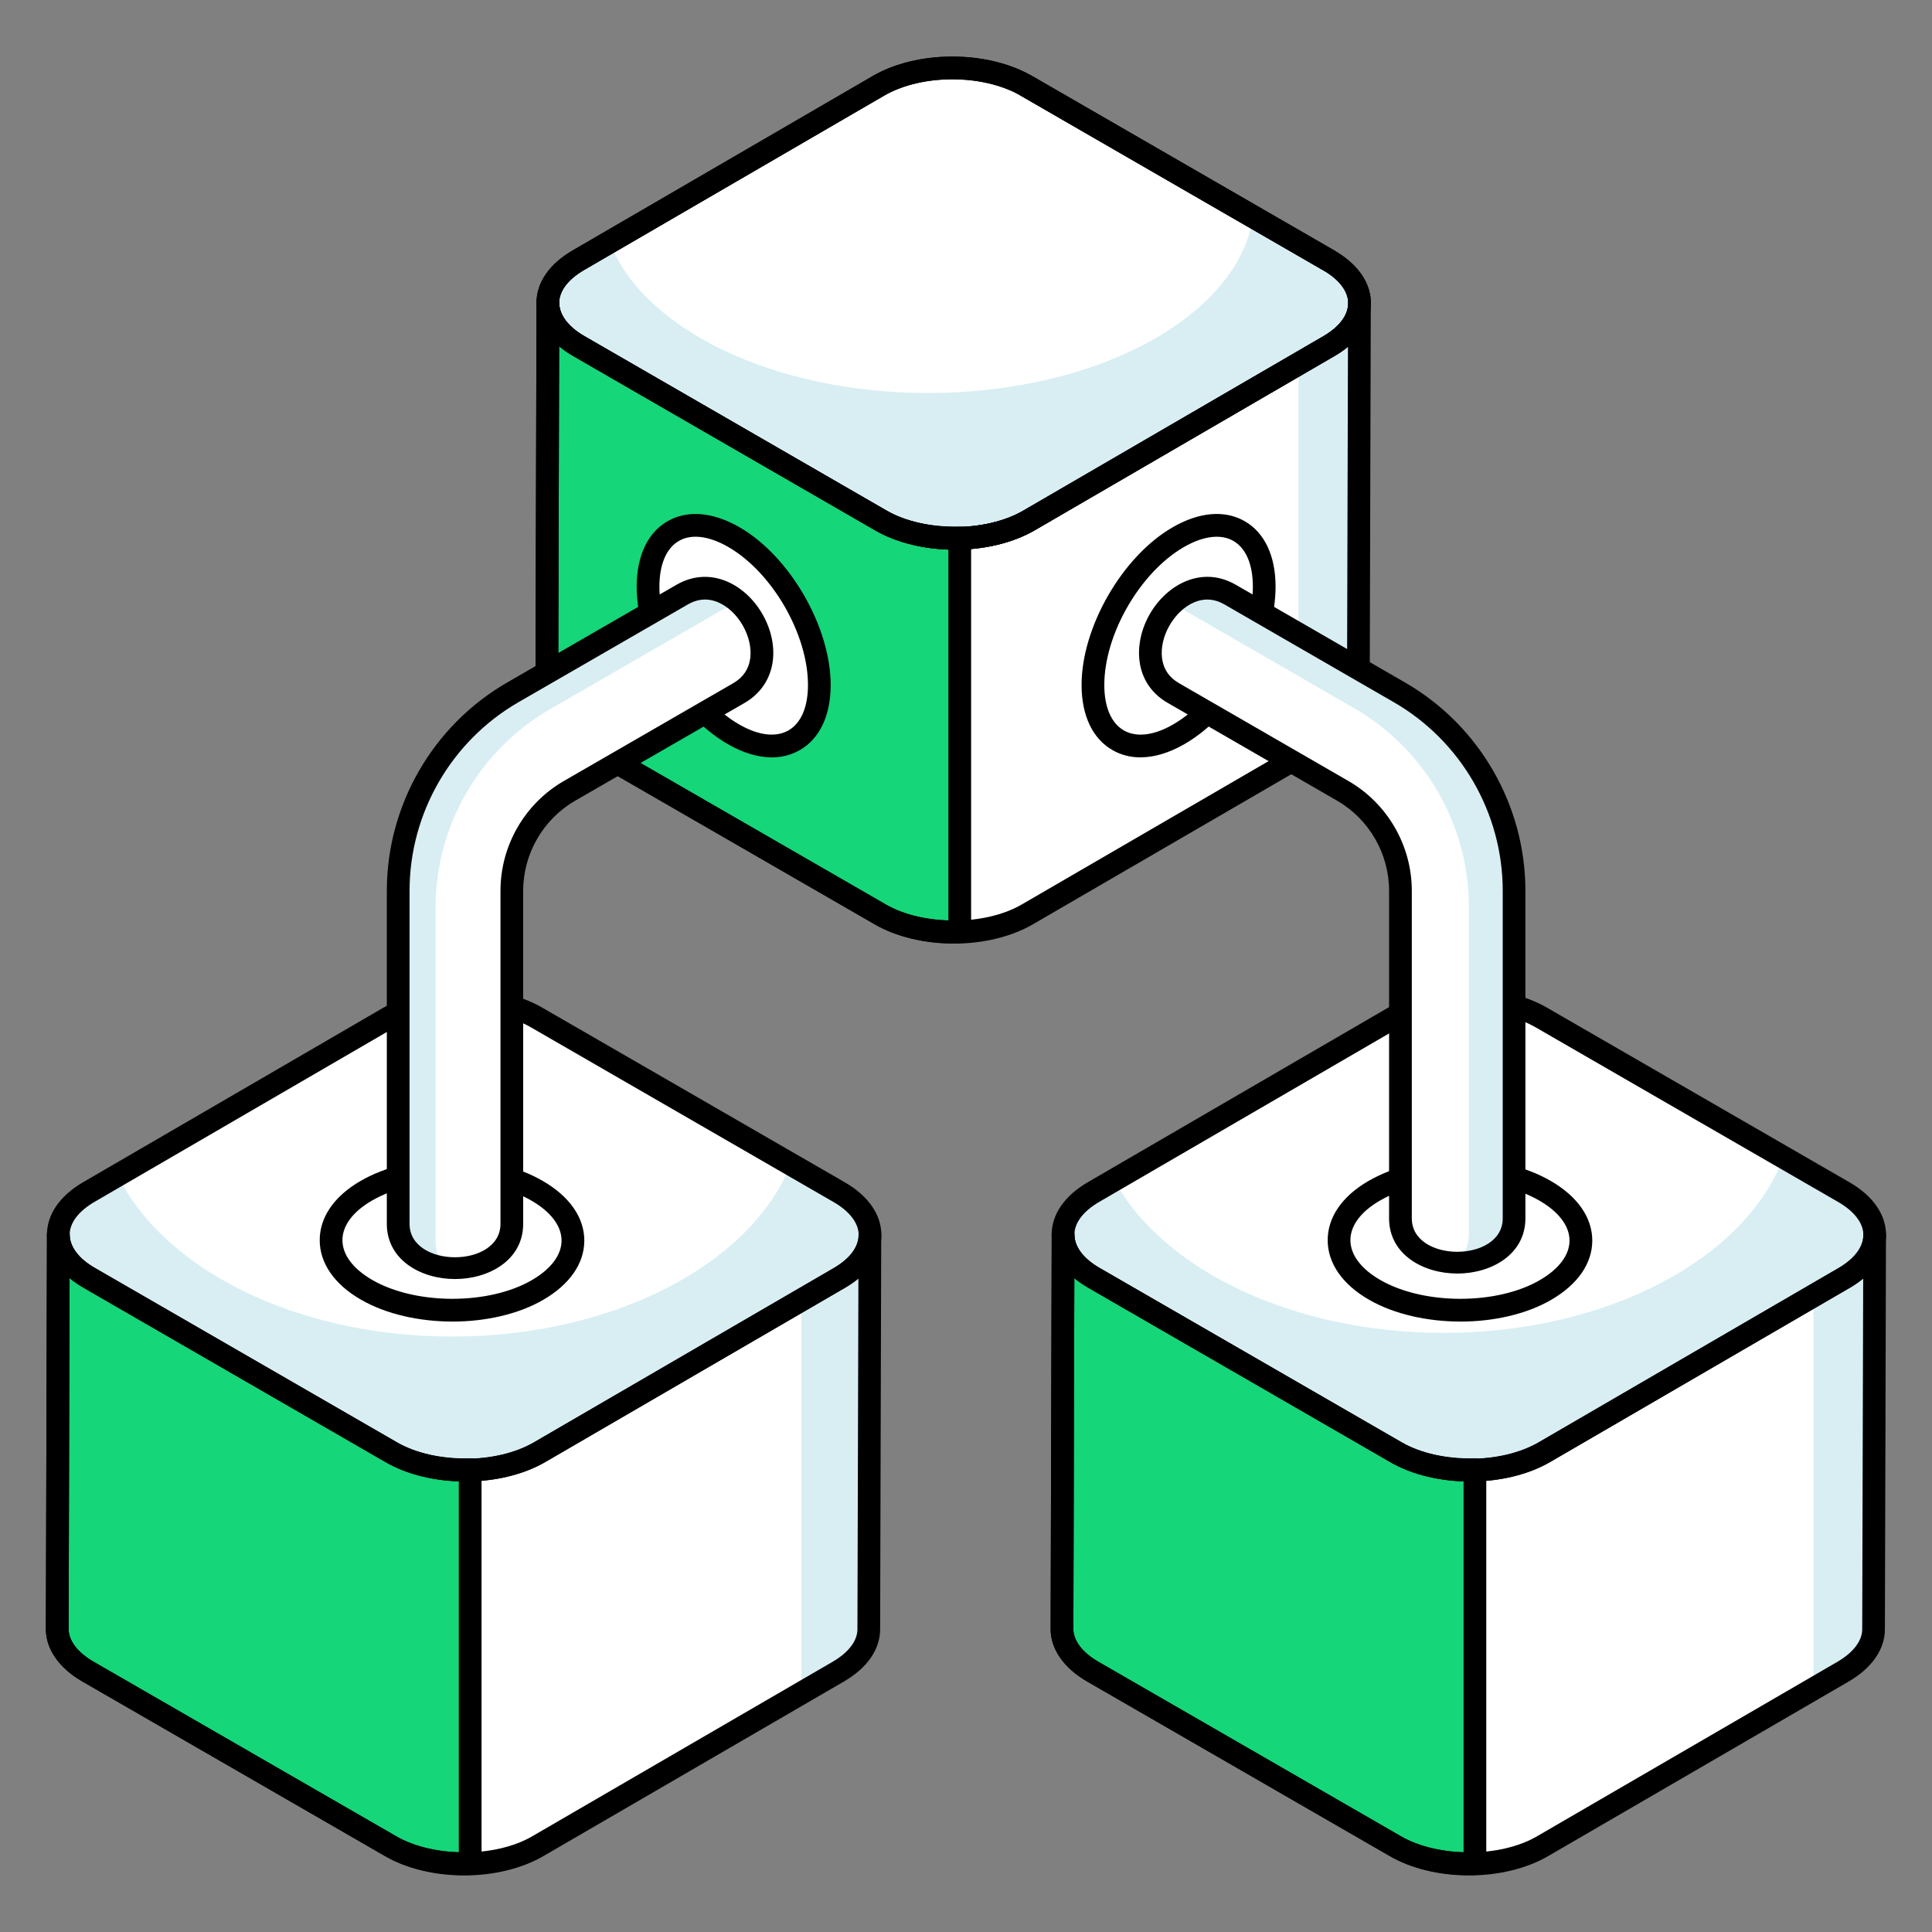
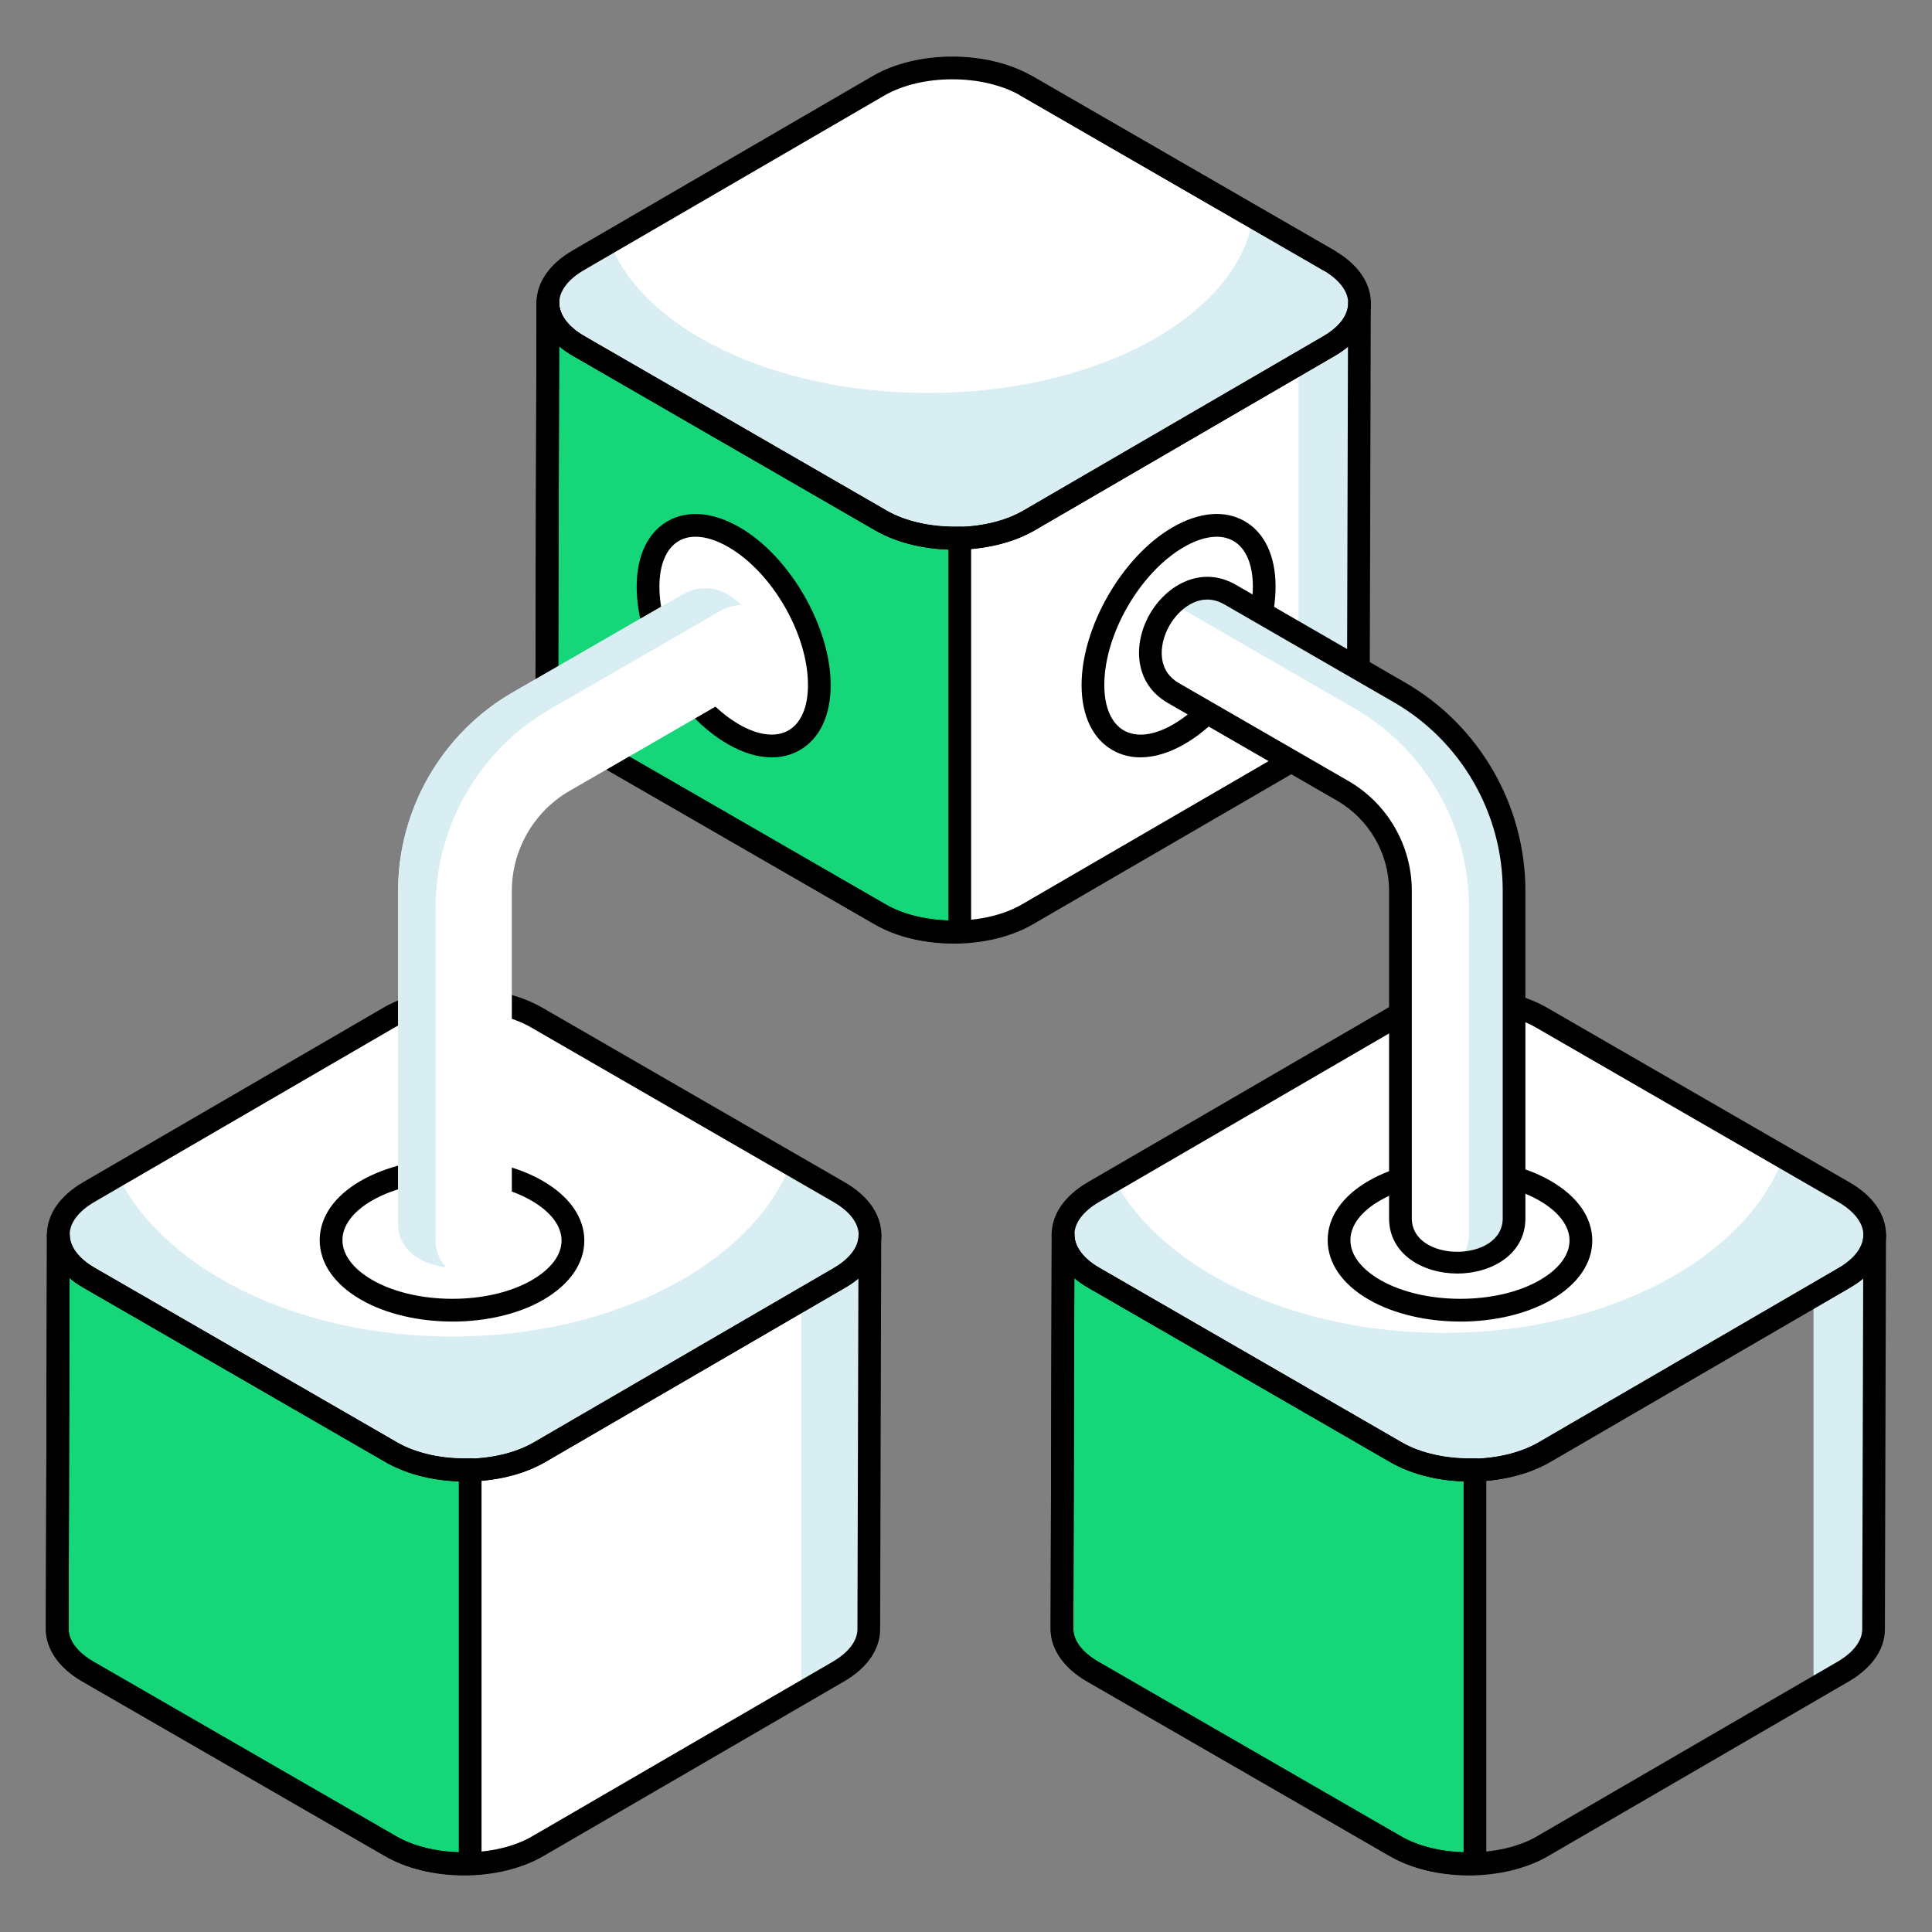
<svg xmlns="http://www.w3.org/2000/svg" id="Layer_1" enable-background="new 0 0 68 68" height="300" viewBox="0 0 68 68" width="300" version="1.1">
  <rect x="0" y="0" width="68" height="68" fill="#808080" stroke="none" />
  <g width="100%" height="100%" transform="matrix(1,0,0,1,0,0)">
    <g>
      <g>
        <path d="m47.848 10.677-.038 13.867c0 .538-.359 1.077-1.067 1.493l-10.57 6.14c-1.436.841-3.769.841-5.205 0l-10.645-6.14c-.718-.416-1.086-.963-1.077-1.511l.038-13.867c0 .548.359 1.106 1.086 1.521l10.636 6.14c1.436.831 3.769.831 5.214 0l10.56-6.14c.708-.416 1.067-.954 1.067-1.502z" fill="#ffffff" fill-opacity="1" data-original-color="#ffffffff" stroke="none" stroke-opacity="1" />
      </g>
      <g>
        <path d="m46.781 12.179-1.075.625v13.834l1.038-.603c.708-.416 1.067-.954 1.067-1.492l.038-13.867c-0.0.548-.359 1.086-1.067 1.502z" fill="#d8eef2" fill-opacity="1" data-original-color="#e9edf4ff" stroke="none" stroke-opacity="1" />
      </g>
      <g>
        <path d="m33.78 18.933c-1.0.027-2.013-.173-2.774-.614l-10.636-6.14c-.727-.416-1.086-.973-1.086-1.521l-.038 13.867c-.009.548.359 1.096 1.077 1.511l10.645 6.14c.771.452 1.801.653 2.812.619z" fill="#15d679" fill-opacity="1" data-original-color="#ffd63cff" stroke="none" stroke-opacity="1" />
      </g>
      <g>
        <path d="m46.763 9.163c1.441.832 1.455 2.18.017 3.015l-10.563 6.139c-1.438.836-3.77.836-5.212.003l-10.639-6.142c-1.441-.832-1.449-2.183-.011-3.019l10.563-6.139c1.438-.836 3.764-.832 5.206-0z" fill="#ffffff" fill-opacity="1" data-original-color="#ffffffff" stroke="none" stroke-opacity="1" />
      </g>
      <g>
        <path d="m46.763 9.163c1.441.832 1.455 2.18.017 3.015l-10.563 6.139c-1.438.836-3.77.836-5.212.003l-10.639-6.142c-1.441-.832-1.449-2.183-.011-3.019l10.563-6.139c1.438-.836 3.764-.832 5.206-0z" fill="#ffffff" fill-opacity="1" data-original-color="#ffffffff" stroke="none" stroke-opacity="1" />
      </g>
      <g>
        <path d="m46.78 12.182-10.56 6.13c-1.44.84-3.77.84-5.22.01l-10.63-6.14c-1.45-.84-1.45-2.19-.01-3.02l1.1-.64c1.16 3.04 5.73 5.31 11.2 5.31 6 0 10.91-2.72 11.45-6.2l2.65 1.53c1.44.83 1.46 2.18.02 3.02z" fill="#d8eef2" fill-opacity="1" data-original-color="#e9edf4ff" stroke="none" stroke-opacity="1" />
      </g>
      <g>
-         <path d="m65.981 43.474-.038 13.867c0 .538-.359 1.077-1.067 1.493l-10.57 6.14c-1.436.841-3.769.841-5.205 0l-10.645-6.14c-.718-.416-1.086-.963-1.077-1.511l.038-13.867c0 .548.359 1.106 1.086 1.521l10.636 6.14c1.436.831 3.769.831 5.214 0l10.56-6.14c.708-.416 1.067-.954 1.067-1.502z" fill="#ffffff" fill-opacity="1" data-original-color="#ffffffff" stroke="none" stroke-opacity="1" />
-       </g>
+         </g>
      <g>
        <path d="m64.913 44.976-1.083.63v13.834l1.045-.607c.708-.416 1.067-.954 1.067-1.492l.038-13.867c-0.0.548-.359 1.086-1.067 1.502z" fill="#d8eef2" fill-opacity="1" data-original-color="#e9edf4ff" stroke="none" stroke-opacity="1" />
      </g>
      <g>
        <path d="m51.913 51.729c-1.0.027-2.013-.173-2.774-.614l-10.636-6.14c-.727-.416-1.086-.973-1.086-1.521l-.038 13.867c-.009.548.359 1.096 1.077 1.511l10.645 6.14c.771.452 1.801.653 2.812.619z" fill="#15d679" fill-opacity="1" data-original-color="#ffd63cff" stroke="none" stroke-opacity="1" />
      </g>
      <g>
        <path d="m64.896 41.959c1.441.832 1.455 2.18.017 3.015l-10.563 6.139c-1.438.836-3.77.836-5.212.003l-10.639-6.142c-1.441-.832-1.449-2.183-.011-3.019l10.563-6.139c1.438-.836 3.764-.832 5.206-0z" fill="#ffffff" fill-opacity="1" data-original-color="#ffffffff" stroke="none" stroke-opacity="1" />
      </g>
      <g>
        <path d="m64.911 44.972-10.56 6.14c-1.44.84-3.77.84-5.21 0l-10.64-6.14c-1.44-.83-1.45-2.18-.01-3.02l.72-.42c1.71 3.14 6.26 5.38 11.6 5.38 5.78 0 10.64-2.63 11.96-6.18l2.13 1.229c1.44.83 1.45 2.18.01 3.01z" fill="#d8eef2" fill-opacity="1" data-original-color="#e9edf4ff" stroke="none" stroke-opacity="1" />
      </g>
      <g>
        <path d="m30.618 43.474-.038 13.867c0 .538-.359 1.077-1.067 1.493l-10.57 6.14c-1.436.841-3.769.841-5.205 0l-10.645-6.14c-.718-.416-1.086-.963-1.077-1.511l.038-13.867c0 .548.359 1.106 1.086 1.521l10.636 6.14c1.436.831 3.769.831 5.214 0l10.56-6.14c.708-.416 1.067-.954 1.067-1.502z" fill="#ffffff" fill-opacity="1" data-original-color="#ffffffff" stroke="none" stroke-opacity="1" />
      </g>
      <g>
        <path d="m29.55 44.976-1.345.782v13.834l1.307-.759c.708-.416 1.067-.954 1.067-1.492l.038-13.867c0 .548-.359 1.086-1.067 1.502z" fill="#d8eef2" fill-opacity="1" data-original-color="#e9edf4ff" stroke="none" stroke-opacity="1" />
      </g>
      <g>
        <path d="m16.55 51.729c-1.0.027-2.013-.173-2.774-.614l-10.636-6.14c-.727-.416-1.086-.973-1.086-1.521l-.038 13.867c-.009.548.359 1.096 1.077 1.511l10.645 6.14c.771.452 1.801.653 2.812.619v-13.862z" fill="#15d679" fill-opacity="1" data-original-color="#ffd63cff" stroke="none" stroke-opacity="1" />
      </g>
      <g>
        <path d="m29.533 41.959c1.441.832 1.455 2.18.017 3.015l-10.563 6.139c-1.438.836-3.77.836-5.212.003l-10.639-6.142c-1.441-.832-1.449-2.183-.011-3.019l10.563-6.139c1.438-.836 3.764-.832 5.206-0z" fill="#ffffff" fill-opacity="1" data-original-color="#ffffffff" stroke="none" stroke-opacity="1" />
      </g>
      <g>
        <path d="m29.55 44.972-10.56 6.14c-1.44.84-3.77.84-5.22 0l-10.63-6.14c-1.45-.83-1.45-2.18-.02-3.02l1.02-.59c1.6 3.29 6.26 5.68 11.77 5.68 5.72 0 10.53-2.57 11.92-6.06l1.7.979c1.44.83 1.46 2.18.02 3.01z" fill="#d8eef2" fill-opacity="1" data-original-color="#e9edf4ff" stroke="none" stroke-opacity="1" />
      </g>
      <g>
        <g>
          <path d="m41.473 18.906c1.666-.962 3.019-.19 3.024 1.734.005 1.914-1.339 4.242-3.005 5.204-1.656.956-3.019.191-3.024-1.723-.005-1.924 1.348-4.258 3.004-5.214z" fill="#ffffff" fill-opacity="1" data-original-color="#ffffffff" stroke="none" stroke-opacity="1" />
        </g>
      </g>
      <g>
        <g>
          <path d="m54.38 41.909c1.677.968 1.686 2.524.019 3.492-1.638.952-4.342.963-6.019-.005-1.668-.963-1.657-2.529-.02-3.481 1.666-.968 4.352-.968 6.019-.006z" fill="#ffffff" fill-opacity="1" data-original-color="#ffffffff" stroke="none" stroke-opacity="1" />
        </g>
      </g>
      <g>
        <g>
          <path d="m18.903 41.909c1.677.968 1.686 2.524.019 3.492-1.638.952-4.342.963-6.019-.005-1.668-.963-1.657-2.529-.02-3.481 1.666-.968 4.352-.968 6.019-.006z" fill="#ffffff" fill-opacity="1" data-original-color="#ffffffff" stroke="none" stroke-opacity="1" />
        </g>
      </g>
      <g>
        <g>
          <path d="m25.833 18.906c-1.666-.962-3.019-.19-3.024 1.734-.005 1.914 1.339 4.242 3.005 5.204 1.656.956 3.019.191 3.024-1.723.005-1.924-1.348-4.258-3.004-5.214z" fill="#ffffff" fill-opacity="1" data-original-color="#ffffffff" stroke="none" stroke-opacity="1" />
        </g>
      </g>
      <g>
        <path d="m33.571 33.212c-1.009 0-2.019-.23-2.805-.691l-10.643-6.138c-.824-.477-1.289-1.156-1.277-1.865l.038-13.861c0-.221.18-.399.4-.399h0c.221 0 .399.179.399.4 0 .425.323.853.885 1.174l10.638 6.141c1.323.765 3.482.765 4.815-0l10.558-6.139c.56-.329.869-.739.869-1.156v-.001c0-.221.18-.399.4-.399h0c.221 0 .399.179.399.4v.001.007l-.038 13.86c0 .706-.449 1.358-1.265 1.836l-10.571 6.14c-.785.46-1.794.69-2.803.69zm-13.891-21.026-.034 12.34c-.007.415.313.837.877 1.164l10.645 6.139c1.303.763 3.501.764 4.803.001l10.571-6.14c.559-.328.868-.736.868-1.146l.034-12.341c-.137.114-.292.222-.461.321l-10.561 6.141c-1.581.909-4.046.909-5.616 0l-10.636-6.14c-.181-.103-.345-.217-.49-.34z" fill="#000000" fill-opacity="1" data-original-color="#000000ff" stroke="none" stroke-opacity="1" />
      </g>
      <g>
        <path d="m33.557 33.199c-1.056 0-2.039-.238-2.791-.678l-10.643-6.138c-.824-.477-1.289-1.156-1.277-1.865l.038-13.861c0-.221.18-.399.4-.399h0c.221 0 .399.179.399.4 0 .425.323.853.885 1.174l10.638 6.141c.66.382 1.597.585 2.563.56.103-.006.212.038.29.113.078.075.121.179.121.287v13.862c0 .216-.171.393-.387.4-.079.002-.158.004-.236.004zm-13.877-21.013-.034 12.34c-.007.415.313.837.877 1.164l10.645 6.139c.583.341 1.372.541 2.212.566v-13.063c-.974-.03-1.875-.262-2.574-.667l-10.636-6.14c-.181-.103-.345-.217-.49-.34z" fill="#000000" fill-opacity="1" data-original-color="#000000ff" stroke="none" stroke-opacity="1" />
      </g>
      <g>
        <path d="m33.609 19.348c-1.008 0-2.017-.228-2.804-.682l-10.638-6.142c-.828-.478-1.284-1.137-1.285-1.857-.001-.717.451-1.375 1.273-1.853l10.563-6.139c1.567-.911 4.03-.912 5.607-0l10.639 6.142c.83.479 1.287 1.139 1.288 1.859.001.715-.45 1.372-1.27 1.848l-10.563 6.139c-.787.457-1.798.686-2.809.686zm-.091-16.557c-.87 0-1.738.192-2.398.575l-10.563 6.139c-.565.329-.876.741-.875 1.161.001.422.315.836.886 1.166l10.638 6.142c1.329.767 3.487.767 4.811-.003l10.563-6.139c.563-.327.873-.738.873-1.156-0-.422-.316-.837-.888-1.167l-10.639-6.142c-.665-.384-1.536-.576-2.406-.576z" fill="#000000" fill-opacity="1" data-original-color="#000000ff" stroke="none" stroke-opacity="1" />
      </g>
      <g>
-         <path d="m33.609 19.348c-1.008 0-2.017-.228-2.804-.682l-10.638-6.142c-.828-.478-1.284-1.137-1.285-1.857-.001-.717.451-1.375 1.273-1.853l10.563-6.139c1.567-.911 4.03-.912 5.607-0l10.639 6.142c.83.479 1.287 1.139 1.288 1.859.001.715-.45 1.372-1.27 1.848l-10.563 6.139c-.787.457-1.798.686-2.809.686zm-.091-16.557c-.87 0-1.738.192-2.398.575l-10.563 6.139c-.565.329-.876.741-.875 1.161.001.422.315.836.886 1.166l10.638 6.142c1.329.767 3.487.767 4.811-.003l10.563-6.139c.563-.327.873-.738.873-1.156-0-.422-.316-.837-.888-1.167l-10.639-6.142c-.665-.384-1.536-.576-2.406-.576z" fill="#000000" fill-opacity="1" data-original-color="#000000ff" stroke="none" stroke-opacity="1" />
-       </g>
+         </g>
      <g>
        <path d="m46.763 9.562c-.068 0-.137-.017-.2-.054l-10.639-6.142c-.191-.11-.257-.355-.146-.546.11-.191.354-.259.546-.146l10.639 6.142c.191.11.257.355.146.546-.074.128-.208.2-.347.2z" fill="#000000" fill-opacity="1" data-original-color="#000000ff" stroke="none" stroke-opacity="1" />
      </g>
      <g>
        <path d="m51.704 66.009c-1.009 0-2.018-.23-2.805-.691l-10.643-6.139c-.824-.477-1.289-1.156-1.277-1.865l.038-13.861c0-.221.18-.399.4-.399h0c.221 0 .399.179.399.4 0 .425.322.853.884 1.174l10.638 6.141c1.323.765 3.482.765 4.815-0l10.559-6.139c.56-.329.869-.739.869-1.156v-.001c0-.221.18-.399.4-.399h0c.221 0 .399.179.399.4v.001.007l-.038 13.86c0 .705-.449 1.357-1.264 1.836l-10.572 6.141c-.785.46-1.794.69-2.803.69zm-13.891-21.026-.034 12.34c-.007.415.313.837.877 1.164l10.645 6.14c1.303.763 3.501.763 4.803.001l10.572-6.141c.559-.328.868-.736.868-1.146l.034-12.34c-.137.114-.291.221-.46.321l-10.562 6.141c-1.581.909-4.046.909-5.616 0l-10.636-6.14c-.181-.103-.345-.217-.49-.339z" fill="#000000" fill-opacity="1" data-original-color="#000000ff" stroke="none" stroke-opacity="1" />
      </g>
      <g>
        <path d="m51.69 65.995c-1.056 0-2.039-.238-2.791-.677l-10.643-6.139c-.824-.477-1.289-1.156-1.277-1.865l.038-13.861c0-.221.18-.399.4-.399h0c.221 0 .399.179.399.4 0 .425.322.853.884 1.174l10.638 6.141c.66.382 1.6.584 2.563.56.093-.008.212.038.29.113.078.075.121.179.121.287v13.862c0 .216-.171.393-.387.4-.079.002-.158.004-.236.004zm-13.877-21.013-.034 12.34c-.007.415.313.837.877 1.164l10.645 6.14c.583.341 1.373.541 2.212.566v-13.063c-.974-.03-1.876-.262-2.575-.667l-10.636-6.14c-.181-.103-.345-.217-.49-.339z" fill="#000000" fill-opacity="1" data-original-color="#000000ff" stroke="none" stroke-opacity="1" />
      </g>
      <g>
        <path d="m51.742 52.145c-1.008 0-2.017-.227-2.804-.682l-10.639-6.142c-.828-.478-1.284-1.137-1.285-1.857-.001-.717.451-1.375 1.273-1.854l10.563-6.139c1.567-.911 4.03-.912 5.607-0l10.639 6.142c.83.479 1.287 1.139 1.288 1.859.001.715-.45 1.372-1.27 1.848l-10.563 6.139c-.787.458-1.798.686-2.809.686zm-.091-16.557c-.87 0-1.738.192-2.398.575l-10.563 6.139c-.565.329-.876.741-.875 1.161.001.422.315.836.886 1.166l10.639 6.142c1.329.768 3.487.768 4.81-.003l10.563-6.139c.563-.327.873-.738.872-1.156-0-.422-.316-.837-.888-1.167l-10.639-6.142c-.665-.384-1.536-.576-2.406-.576z" fill="#000000" fill-opacity="1" data-original-color="#000000ff" stroke="none" stroke-opacity="1" />
      </g>
      <g>
        <path d="m16.34 66.009c-1.009 0-2.019-.23-2.805-.691l-10.643-6.139c-.824-.477-1.289-1.156-1.277-1.865l.038-13.861c0-.221.18-.399.4-.399h0c.221 0 .399.179.399.4 0 .425.323.853.885 1.174l10.638 6.141c1.323.765 3.482.765 4.815-0l10.558-6.139c.56-.329.869-.739.869-1.156v-.001c0-.221.18-.399.4-.399h0c.221 0 .399.179.399.4v.001.007l-.038 13.86c0 .706-.449 1.358-1.265 1.836l-10.571 6.141c-.785.46-1.794.69-2.803.69zm-13.891-21.027-.034 12.34c-.007.415.313.837.877 1.164l10.645 6.14c1.303.763 3.501.764 4.803.001l10.571-6.141c.559-.328.868-.736.868-1.146l.034-12.341c-.137.114-.292.222-.461.321l-10.561 6.141c-1.581.909-4.046.909-5.616 0l-10.636-6.14c-.181-.103-.345-.217-.49-.34z" fill="#000000" fill-opacity="1" data-original-color="#000000ff" stroke="none" stroke-opacity="1" />
      </g>
      <g>
        <path d="m16.326 65.995c-1.055 0-2.039-.238-2.791-.677l-10.643-6.139c-.824-.477-1.289-1.156-1.277-1.865l.038-13.861c0-.221.18-.399.4-.399h0c.221 0 .399.179.399.4 0 .425.323.853.885 1.174l10.638 6.141c.66.382 1.597.586 2.563.56.1-.008.212.038.29.113.078.075.121.179.121.287v13.862c0 .216-.171.393-.387.4-.079.002-.158.004-.236.004zm-13.877-21.013-.034 12.34c-.007.415.313.837.877 1.164l10.645 6.14c.583.341 1.372.541 2.212.566v-13.063c-.974-.03-1.875-.262-2.574-.667l-10.636-6.14c-.181-.103-.345-.217-.49-.34z" fill="#000000" fill-opacity="1" data-original-color="#000000ff" stroke="none" stroke-opacity="1" />
      </g>
      <g>
        <path d="m16.379 52.145c-1.008 0-2.017-.228-2.804-.682l-10.638-6.142c-.828-.478-1.284-1.137-1.285-1.857-.001-.717.451-1.375 1.273-1.854l10.563-6.139c1.567-.911 4.03-.912 5.607-0l10.639 6.142c.83.479 1.287 1.139 1.288 1.859.001.715-.45 1.372-1.27 1.848l-10.563 6.139c-.787.457-1.798.686-2.809.686zm-.091-16.557c-.87 0-1.738.192-2.398.575l-10.563 6.139c-.565.329-.876.741-.875 1.161.001.422.315.836.886 1.166l10.638 6.142c1.329.767 3.487.767 4.811-.003l10.563-6.139c.563-.327.873-.738.873-1.156-0-.422-.316-.837-.888-1.167l-10.639-6.142c-.665-.384-1.536-.576-2.406-.576z" fill="#000000" fill-opacity="1" data-original-color="#000000ff" stroke="none" stroke-opacity="1" />
      </g>
      <g>
        <g>
          <path d="m40.143 26.657c-.357 0-.691-.085-.989-.257-.697-.401-1.083-1.21-1.086-2.279-.006-2.043 1.432-4.538 3.204-5.562.936-.541 1.837-.617 2.538-.214.698.401 1.083 1.216 1.086 2.292.006 2.072-1.401 4.511-3.204 5.551-.538.311-1.065.468-1.549.468zm1.53-7.405c-1.551.896-2.81 3.08-2.805 4.867.002.771.246 1.335.685 1.588.445.256 1.062.182 1.739-.21 1.552-.896 2.81-3.075 2.805-4.857-.002-.779-.246-1.348-.686-1.601-.44-.254-1.058-.178-1.738.213z" fill="#000000" fill-opacity="1" data-original-color="#000000ff" stroke="none" stroke-opacity="1" />
        </g>
      </g>
      <g>
        <g>
          <path d="m51.402 46.514c-1.165 0-2.332-.257-3.223-.771-.933-.539-1.448-1.281-1.449-2.091-.001-.807.506-1.546 1.429-2.082 1.798-1.044 4.618-1.047 6.421-.006.942.544 1.462 1.289 1.463 2.098.001.804-.511 1.545-1.443 2.086-.88.511-2.038.767-3.198.767zm-.027-4.928c-1.02 0-2.039.225-2.814.675-.666.387-1.032.88-1.031 1.389 0.0.512.373 1.009 1.049 1.4 1.53.883 4.104.886 5.618.006.675-.392 1.046-.887 1.045-1.394-0-.511-.378-1.011-1.063-1.406-.774-.447-1.789-.67-2.804-.67z" fill="#000000" fill-opacity="1" data-original-color="#000000ff" stroke="none" stroke-opacity="1" />
        </g>
      </g>
      <g>
        <g>
          <path d="m15.925 46.514c-1.165 0-2.332-.257-3.223-.771-.933-.539-1.448-1.281-1.449-2.091-.001-.807.506-1.546 1.429-2.082 1.798-1.044 4.618-1.047 6.421-.006.942.544 1.462 1.289 1.463 2.098.001.804-.511 1.545-1.443 2.086-.88.511-2.038.767-3.198.767zm-.027-4.928c-1.02 0-2.039.225-2.814.675-.666.387-1.032.88-1.031 1.389 0.0.512.373 1.009 1.049 1.4 1.53.883 4.104.886 5.618.006.675-.392 1.046-.887 1.045-1.394-0-.511-.378-1.011-1.063-1.406-.774-.447-1.789-.67-2.804-.67z" fill="#000000" fill-opacity="1" data-original-color="#000000ff" stroke="none" stroke-opacity="1" />
        </g>
      </g>
      <g>
        <g>
          <path d="m27.163 26.657c-.484 0-1.012-.157-1.55-.468-1.803-1.041-3.21-3.479-3.204-5.551.003-1.077.389-1.891 1.086-2.292.7-.403 1.602-.327 2.538.214 1.772 1.023 3.21 3.518 3.204 5.562-.003 1.069-.389 1.878-1.086 2.279-.298.171-.631.257-.988.257zm-2.68-7.766c-.218 0-.417.049-.588.148-.44.253-.684.822-.686 1.601-.005 1.782 1.252 3.961 2.805 4.857.678.391 1.295.465 1.739.21.439-.253.683-.817.685-1.588.005-1.788-1.253-3.971-2.805-4.867-.415-.239-.807-.361-1.15-.361z" fill="#000000" fill-opacity="1" data-original-color="#000000ff" stroke="none" stroke-opacity="1" />
        </g>
      </g>
      <g>
        <g>
          <path d="m18.015 31.353v11.723c0 2.056-4 2.056-4 0v-11.723c0-2.871 1.544-5.546 4.031-6.981l5.963-3.442c1.97-1.137 3.97 2.327 2 3.464l-5.963 3.443c-1.252.723-2.031 2.071-2.031 3.517z" fill="#ffffff" fill-opacity="1" data-original-color="#ffffffff" stroke="none" stroke-opacity="1" />
        </g>
      </g>
      <g>
        <g>
          <path d="m26.09 21.292c-.26.01-.51.08-.77.23l-5.96 3.439c-2.49 1.44-4.03 4.11-4.03 6.98v11.73c0 .38.14.69.36.93-.88-.1-1.68-.61-1.68-1.53v-11.72c0-2.87 1.55-5.55 4.03-6.98l5.97-3.44c.77-.45 1.54-.19 2.08.36z" fill="#d8eef2" fill-opacity="1" data-original-color="#e9edf4ff" stroke="none" stroke-opacity="1" />
        </g>
      </g>
      <g>
        <g>
-           <path d="m16.015 45.018c-1.193 0-2.4-.667-2.4-1.942v-11.723c0-3.013 1.621-5.821 4.23-7.328l5.963-3.442c1.2-.691 2.429-.007 3.024 1.025.305.529.436 1.116.368 1.654-.079.629-.432 1.153-.992 1.478l-5.963 3.442c-1.129.652-1.831 1.867-1.831 3.171v11.723c-0 1.275-1.207 1.942-2.4 1.942zm8.8-23.916c-.204 0-.407.058-.606.173l-5.963 3.442c-2.363 1.364-3.831 3.907-3.831 6.635v11.723c0 1.569 3.2 1.569 3.2 0v-11.723c0-1.588.854-3.069 2.23-3.863l5.963-3.443c.349-.202.55-.499.599-.885.045-.36-.052-.78-.268-1.154-.215-.373-.531-.668-.866-.809-.153-.065-.307-.097-.459-.097z" fill="#000000" fill-opacity="1" data-original-color="#000000ff" stroke="none" stroke-opacity="1" />
-         </g>
+           </g>
      </g>
      <g>
        <g>
          <path d="m49.291 31.353v11.53c0 2.056 4 2.056 4 0v-11.53c0-2.871-1.544-5.546-4.031-6.981l-5.963-3.442c-1.97-1.137-3.97 2.327-2 3.464l5.963 3.443c1.252.723 2.031 2.071 2.031 3.517z" fill="#ffffff" fill-opacity="1" data-original-color="#ffffffff" stroke="none" stroke-opacity="1" />
        </g>
      </g>
      <g>
        <g>
          <path d="m53.29 31.352v11.53c0 1.03-1 1.54-2 1.54.25-.25.41-.57.41-.98v-11.53c0-2.87-1.54-5.54-4.03-6.98l-5.96-3.44c-.17-.1-.33-.16-.5-.19.54-.56 1.32-.82 2.09-.37l5.96 3.44c2.49 1.43 4.03 4.11 4.03 6.98z" fill="#d8eef2" fill-opacity="1" data-original-color="#e9edf4ff" stroke="none" stroke-opacity="1" />
        </g>
      </g>
      <g>
        <g>
          <path d="m51.291 44.824c-1.193 0-2.4-.667-2.4-1.942v-11.53c0-1.304-.702-2.519-1.831-3.171l-5.963-3.443c-1.197-.691-1.221-2.098-.625-3.13.596-1.033 1.827-1.717 3.024-1.026l5.963 3.443c2.609 1.506 4.23 4.314 4.23 7.328v11.53c-0 1.275-1.207 1.942-2.4 1.942zm-8.8-23.722c-.153 0-.306.032-.459.097-.335.141-.65.436-.866.809-.215.373-.312.793-.267 1.154.048.385.25.683.599.884l5.963 3.443c1.376.794 2.23 2.275 2.23 3.863v11.53c0 1.569 3.2 1.569 3.2 0v-11.53c0-2.729-1.468-5.271-3.831-6.635l-5.963-3.442c-.2-.115-.402-.173-.606-.173z" fill="#000000" fill-opacity="1" data-original-color="#000000ff" stroke="none" stroke-opacity="1" />
        </g>
      </g>
    </g>
  </g>
</svg>